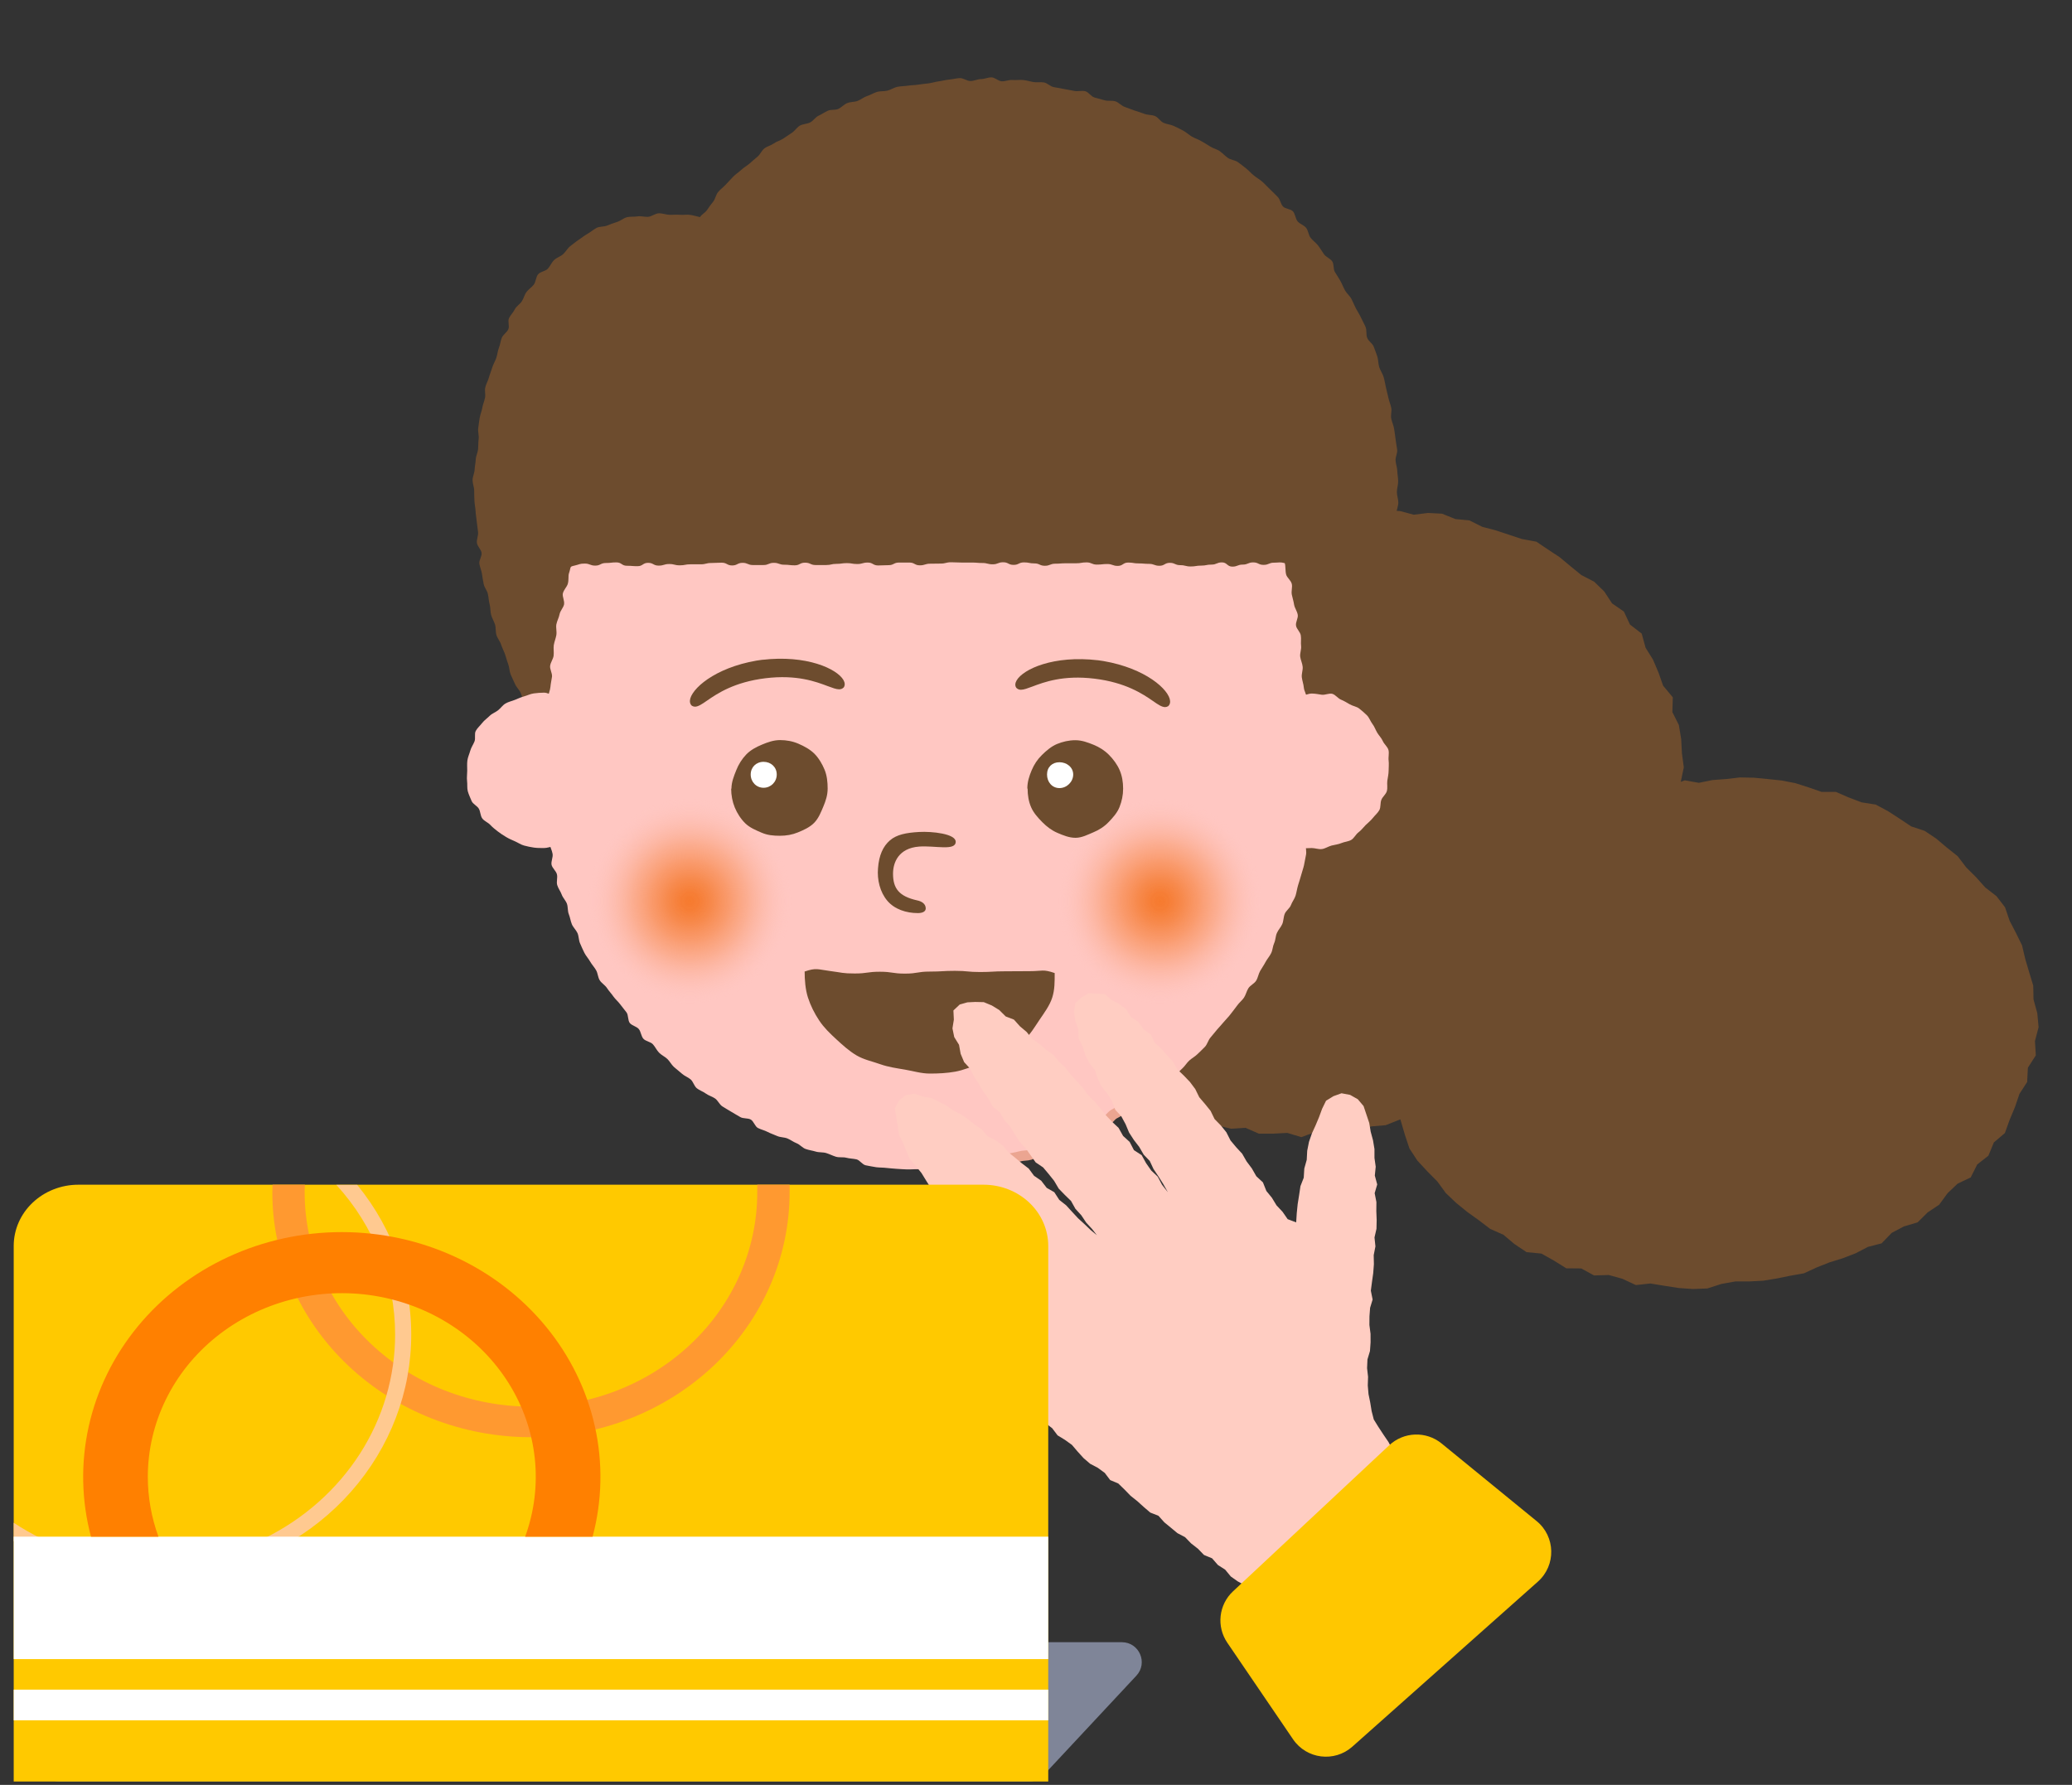
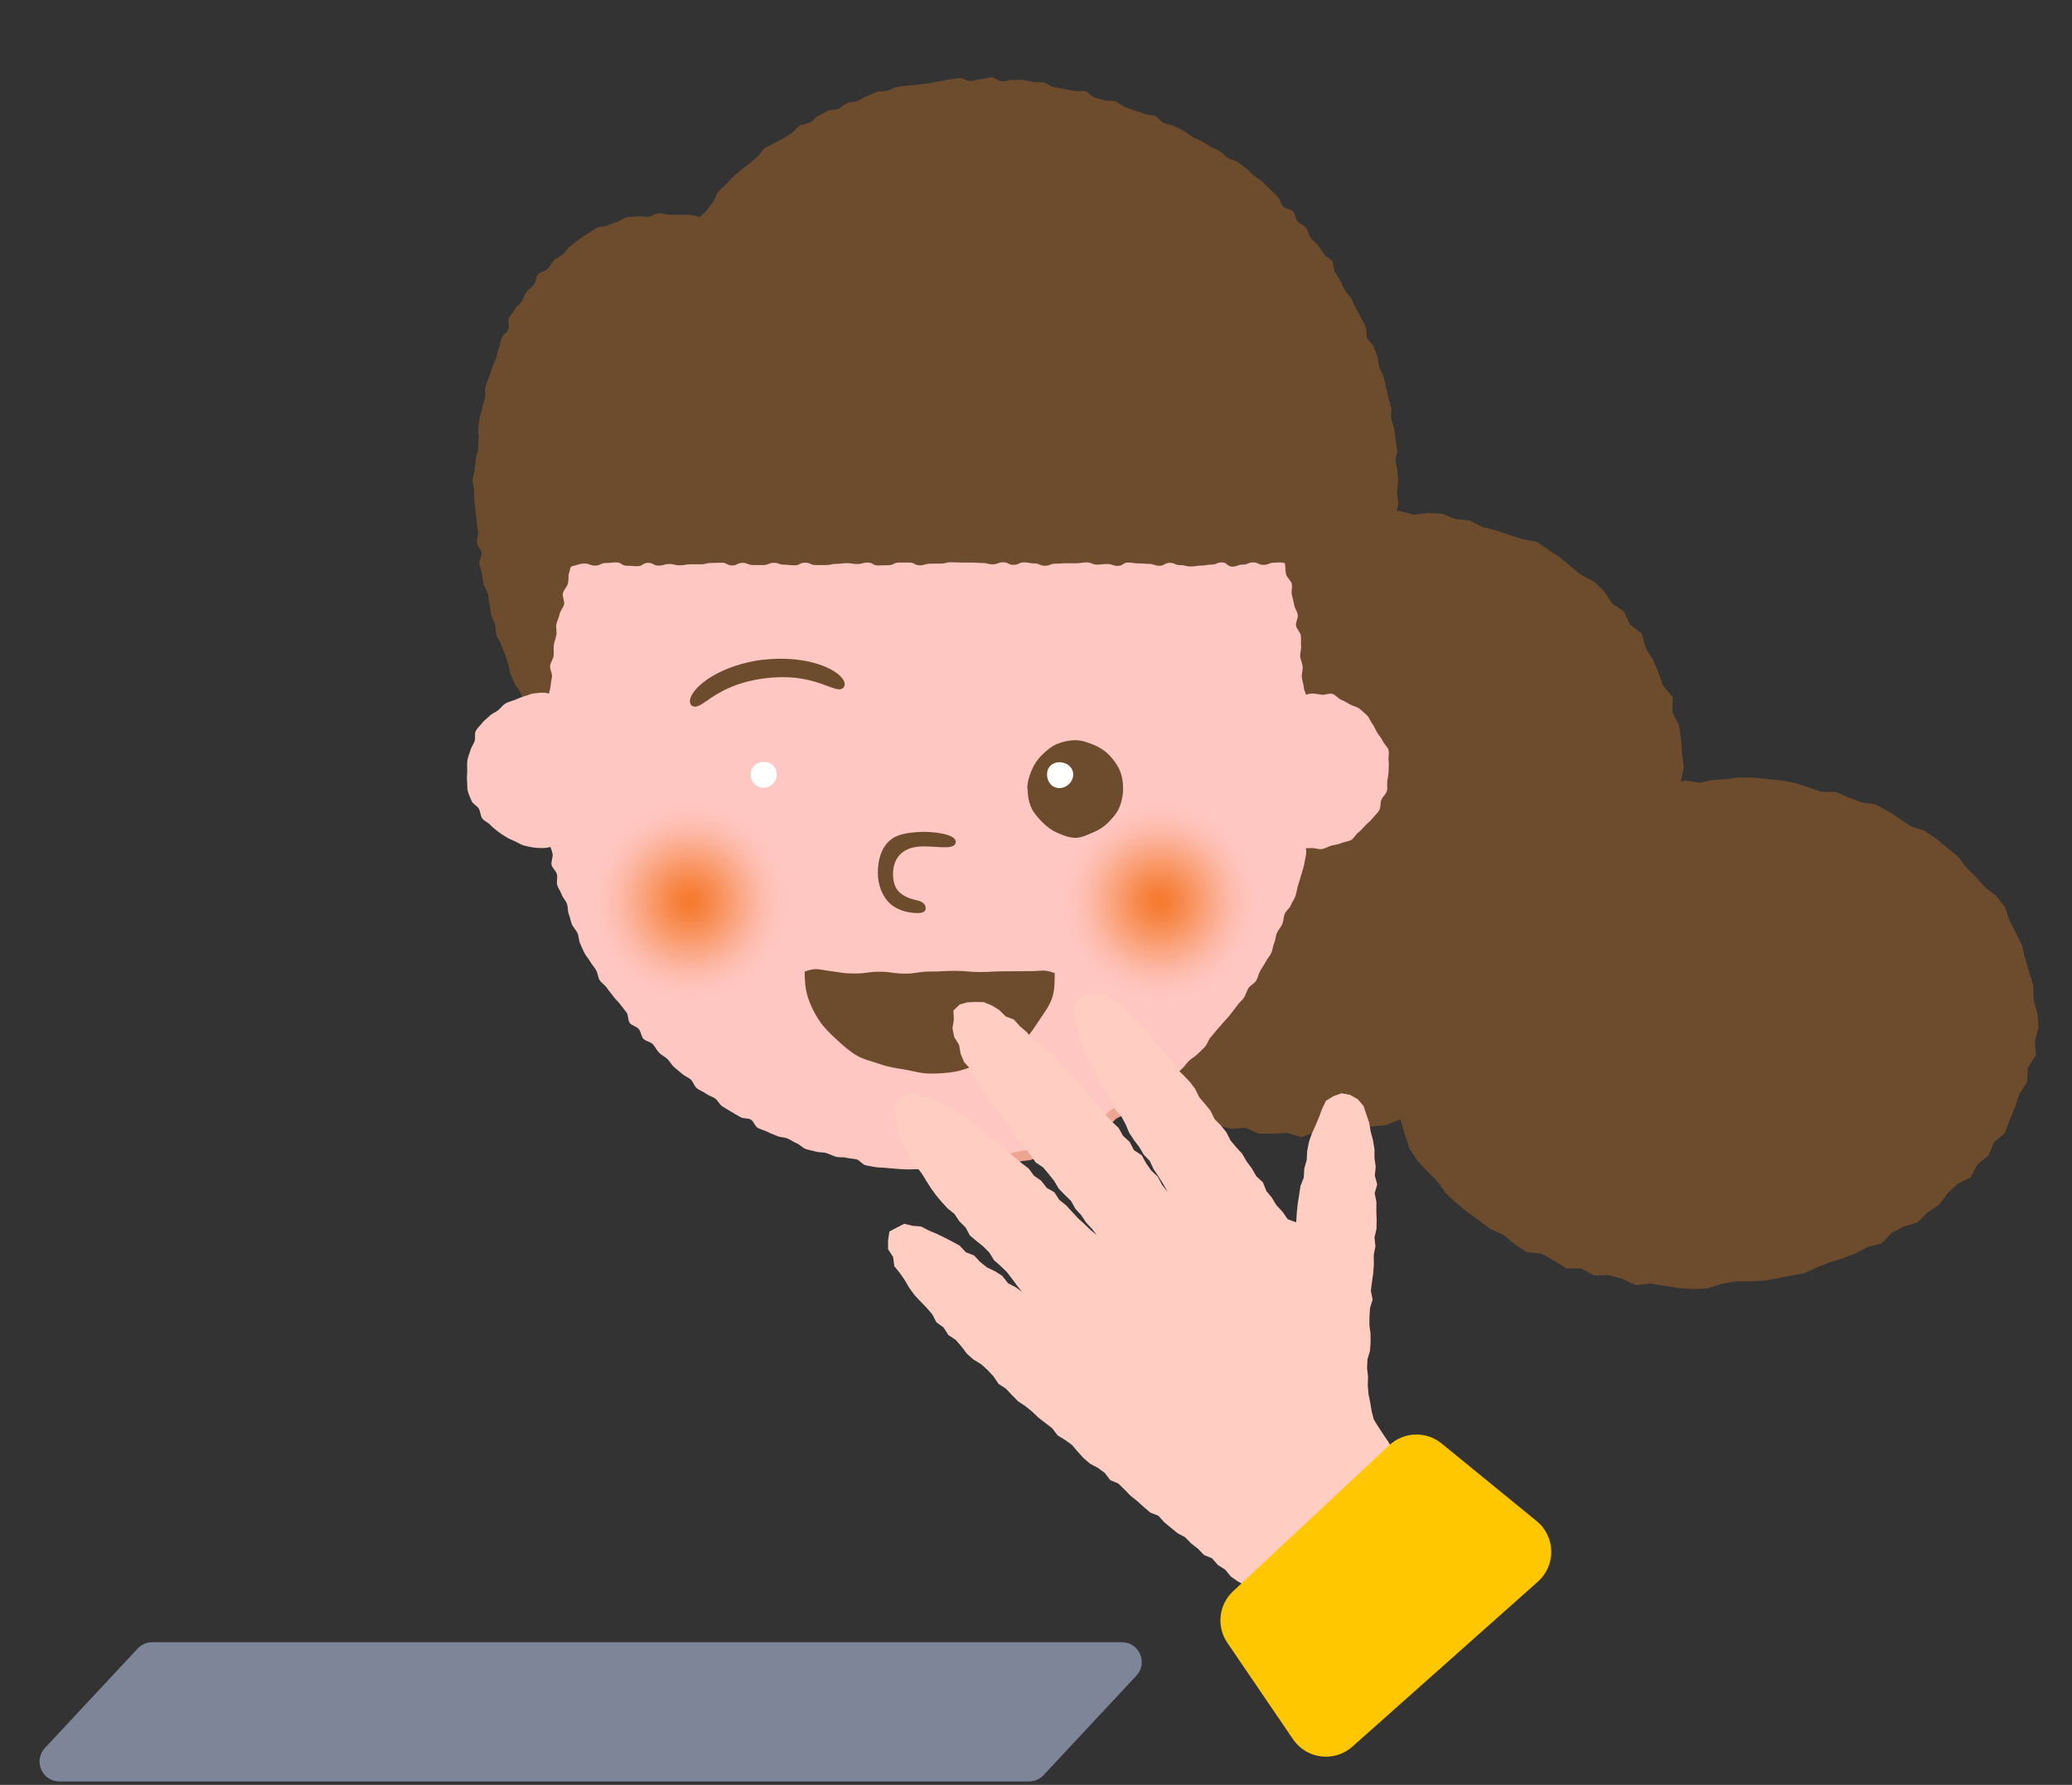
<svg xmlns="http://www.w3.org/2000/svg" width="65" height="56" viewBox="0 0 65 56" fill="none">
  <rect x="0" y="0" width="65" height="56" fill="#333333" stroke="none" />
  <path d="M37.634 17.805L38.011 17.577L38.379 17.325L38.828 17.242L39.232 17.078L39.599 16.803L40.058 16.785L40.444 16.561L40.898 16.547L41.32 16.432L41.733 16.268L42.178 16.291L42.604 16.194L43.04 16.117L43.476 16.007L43.916 16.034L44.352 16.149L44.797 16.094L45.237 16.117L45.659 16.286L46.095 16.327L46.499 16.529L46.916 16.638L47.334 16.776L47.747 16.913L48.197 16.995L48.564 17.242L48.932 17.485L49.272 17.769L49.608 18.043L50.008 18.249L50.325 18.556L50.571 18.931L50.943 19.188L51.133 19.595L51.501 19.879L51.623 20.323L51.855 20.694L52.028 21.101L52.173 21.513L52.477 21.879L52.463 22.341L52.667 22.748L52.74 23.188L52.763 23.632L52.822 24.076L52.727 24.529L52.854 24.483L53.294 24.561L53.721 24.474L54.152 24.442L54.588 24.392L55.023 24.401L55.455 24.442L55.89 24.488L56.317 24.57L56.734 24.703L57.143 24.845H57.592L57.992 25.019L58.4 25.174L58.841 25.243L59.227 25.449L59.594 25.687L59.957 25.929L60.375 26.067L60.738 26.309L61.074 26.593L61.414 26.863L61.682 27.215L61.991 27.522L62.277 27.843L62.631 28.117L62.899 28.465L63.044 28.891L63.244 29.275L63.434 29.664L63.534 30.09L63.657 30.506L63.784 30.923L63.793 31.358L63.911 31.788L63.952 32.227L63.838 32.662L63.865 33.111L63.616 33.5L63.593 33.948L63.352 34.319L63.212 34.731L63.044 35.134L62.894 35.55L62.549 35.843L62.377 36.26L62.027 36.534L61.823 36.941L61.41 37.138L61.097 37.436L60.833 37.797L60.47 38.04L60.157 38.351L59.726 38.479L59.344 38.681L59.027 39.01L58.6 39.12L58.214 39.321L57.81 39.477L57.397 39.605L56.993 39.765L56.594 39.949L56.163 40.026L55.736 40.113L55.309 40.182L54.873 40.205H54.438L54.002 40.283L53.562 40.425L53.112 40.443L52.663 40.411L52.218 40.342L51.773 40.269L51.319 40.319L50.897 40.122L50.466 40.003L50.008 40.017L49.604 39.797L49.136 39.793L48.746 39.55L48.355 39.331L47.888 39.285L47.511 39.033L47.162 38.74L46.749 38.557L46.395 38.287L46.031 38.026L45.682 37.742L45.355 37.431L45.092 37.07L44.774 36.749L44.465 36.415L44.216 36.035L44.071 35.6L43.93 35.12L43.467 35.303L43.022 35.34L42.6 35.495L42.16 35.55L41.706 35.486L41.265 35.514L40.825 35.678L40.385 35.545L39.94 35.568H39.491L39.073 35.385L38.615 35.413L38.179 35.307L37.748 35.207L37.344 35.005L36.967 34.754L36.536 34.635L36.154 34.41L35.723 34.269L35.36 34.008L34.97 33.783L34.643 33.477L34.402 33.078L34.039 32.818L33.685 32.534L33.485 32.122L33.19 31.783L33.032 31.358L32.705 31.037L32.564 30.612L32.346 30.223L32.178 29.806L32.16 29.353L31.974 28.941L32.033 28.479L31.91 28.053L31.915 27.609L31.842 27.17L31.938 26.73L31.833 26.277L31.988 25.852L32.033 25.408L32.169 24.987L32.328 24.575L32.31 24.103L32.614 23.746L32.745 23.325L32.945 22.932L33.14 22.538L33.299 22.122L33.567 21.769L33.762 21.366L34.057 21.037L34.339 20.698L34.561 20.304L34.852 19.97L35.174 19.668L35.528 19.398L35.823 19.064L36.231 18.867L36.586 18.616L36.849 18.222L37.239 18.011L37.634 17.805Z" fill="#6D4C2E" />
  <path d="M16.999 24.524C16.999 24.634 17.013 24.744 17.017 24.854C17.022 24.964 17.126 25.069 17.131 25.174C17.135 25.28 17.04 25.399 17.049 25.508C17.058 25.618 17.09 25.724 17.104 25.833C17.117 25.943 17.217 26.039 17.231 26.145C17.244 26.25 17.222 26.369 17.24 26.474C17.258 26.579 17.317 26.68 17.335 26.79C17.353 26.9 17.281 27.028 17.303 27.133C17.326 27.238 17.444 27.325 17.471 27.431C17.498 27.536 17.449 27.664 17.48 27.769C17.512 27.875 17.585 27.966 17.621 28.067C17.657 28.168 17.748 28.255 17.785 28.355C17.821 28.456 17.803 28.579 17.843 28.68C17.884 28.781 17.898 28.895 17.939 28.996C17.98 29.097 18.07 29.174 18.116 29.275C18.161 29.376 18.152 29.5 18.198 29.6C18.243 29.701 18.284 29.802 18.334 29.898C18.384 29.994 18.461 30.076 18.515 30.172C18.57 30.268 18.647 30.346 18.701 30.442C18.756 30.538 18.756 30.667 18.815 30.758C18.874 30.85 18.983 30.909 19.042 31.001C19.101 31.092 19.178 31.17 19.241 31.262C19.305 31.353 19.391 31.422 19.455 31.509C19.518 31.596 19.591 31.678 19.655 31.765C19.718 31.852 19.691 32.017 19.759 32.099C19.827 32.181 19.972 32.204 20.04 32.287C20.108 32.369 20.113 32.516 20.186 32.593C20.258 32.671 20.408 32.685 20.481 32.763C20.553 32.841 20.599 32.95 20.676 33.028C20.753 33.106 20.858 33.152 20.935 33.225C21.012 33.298 21.062 33.404 21.143 33.477C21.225 33.55 21.311 33.614 21.393 33.687C21.475 33.761 21.584 33.797 21.665 33.866C21.747 33.934 21.774 34.076 21.861 34.145C21.947 34.214 22.056 34.246 22.142 34.31C22.228 34.374 22.342 34.401 22.433 34.465C22.523 34.529 22.569 34.653 22.66 34.712C22.75 34.772 22.846 34.822 22.941 34.882C23.036 34.941 23.131 34.992 23.222 35.047C23.313 35.102 23.454 35.074 23.549 35.124C23.644 35.175 23.681 35.34 23.776 35.39C23.871 35.44 23.985 35.463 24.08 35.514C24.175 35.564 24.28 35.596 24.38 35.642C24.48 35.687 24.602 35.678 24.702 35.719C24.802 35.761 24.888 35.829 24.992 35.87C25.097 35.912 25.17 36.012 25.274 36.049C25.378 36.086 25.487 36.099 25.592 36.131C25.696 36.163 25.814 36.145 25.919 36.177C26.023 36.209 26.118 36.26 26.223 36.292C26.327 36.324 26.445 36.296 26.549 36.324C26.654 36.351 26.763 36.351 26.867 36.374C26.972 36.397 27.053 36.543 27.162 36.562C27.271 36.58 27.376 36.607 27.485 36.621C27.593 36.635 27.702 36.63 27.811 36.644C27.92 36.658 28.029 36.662 28.134 36.672C28.238 36.681 28.352 36.685 28.456 36.69C28.56 36.694 28.674 36.681 28.783 36.685C28.892 36.69 29.001 36.658 29.105 36.658C29.209 36.658 29.318 36.617 29.427 36.617C29.536 36.617 29.65 36.703 29.754 36.699C29.858 36.694 29.967 36.639 30.076 36.63C30.185 36.621 30.29 36.598 30.399 36.584C30.508 36.571 30.616 36.584 30.721 36.566C30.825 36.548 30.93 36.493 31.034 36.475C31.139 36.456 31.266 36.52 31.37 36.498C31.474 36.475 31.561 36.351 31.665 36.328C31.769 36.305 31.878 36.296 31.983 36.264C32.087 36.232 32.191 36.209 32.296 36.177C32.4 36.145 32.5 36.108 32.605 36.072C32.709 36.035 32.8 35.985 32.904 35.948C33.009 35.912 33.136 35.948 33.236 35.907C33.335 35.866 33.449 35.852 33.549 35.811C33.649 35.77 33.748 35.719 33.844 35.674C33.939 35.628 34.03 35.564 34.13 35.514C34.23 35.463 34.329 35.431 34.429 35.381C34.529 35.33 34.62 35.271 34.711 35.221C34.801 35.17 34.919 35.143 35.01 35.088C35.101 35.033 35.128 34.864 35.219 34.809C35.31 34.754 35.423 34.731 35.514 34.671C35.605 34.612 35.732 34.607 35.818 34.543C35.904 34.479 35.973 34.383 36.059 34.319C36.145 34.255 36.227 34.182 36.313 34.113C36.399 34.044 36.476 33.967 36.558 33.898C36.64 33.829 36.781 33.825 36.862 33.751C36.944 33.678 37.012 33.591 37.094 33.518C37.175 33.445 37.23 33.344 37.312 33.271C37.393 33.198 37.493 33.147 37.57 33.069C37.648 32.992 37.729 32.918 37.802 32.841C37.874 32.763 37.902 32.635 37.974 32.552C38.047 32.47 38.111 32.383 38.183 32.3C38.256 32.218 38.328 32.14 38.396 32.058C38.465 31.976 38.546 31.898 38.61 31.811C38.673 31.724 38.746 31.641 38.809 31.55C38.873 31.458 38.964 31.39 39.023 31.303C39.082 31.216 39.105 31.097 39.163 31.005C39.222 30.914 39.345 30.863 39.404 30.772C39.463 30.68 39.477 30.561 39.531 30.465C39.586 30.369 39.649 30.282 39.699 30.186C39.749 30.09 39.826 30.008 39.876 29.907C39.926 29.806 39.926 29.687 39.971 29.591C40.017 29.495 40.012 29.371 40.058 29.271C40.103 29.17 40.185 29.087 40.226 28.991C40.267 28.895 40.262 28.772 40.303 28.671C40.344 28.57 40.462 28.497 40.498 28.396C40.534 28.296 40.611 28.204 40.643 28.099C40.675 27.994 40.689 27.884 40.72 27.779C40.752 27.673 40.788 27.568 40.816 27.463C40.843 27.358 40.884 27.252 40.907 27.147C40.929 27.042 40.947 26.932 40.97 26.822C40.993 26.712 40.952 26.598 40.97 26.488C40.988 26.378 41.052 26.282 41.065 26.172C41.079 26.062 41.029 25.948 41.043 25.838C41.056 25.728 41.106 25.627 41.115 25.518C41.124 25.408 41.097 25.298 41.106 25.188C41.115 25.078 41.161 24.973 41.165 24.863C41.17 24.753 41.129 24.643 41.129 24.534C41.129 24.369 41.084 24.369 41.084 24.209C41.084 24.048 41.193 24.044 41.193 23.884C41.193 23.723 41.193 23.719 41.193 23.559C41.193 23.398 41.174 23.394 41.174 23.234C41.174 23.073 41.088 23.069 41.088 22.904C41.088 22.739 41.193 22.739 41.193 22.575C41.193 22.41 41.147 22.41 41.147 22.245C41.147 22.08 41.193 22.08 41.193 21.92C41.193 21.76 41.124 21.755 41.124 21.595C41.124 21.435 41.165 21.43 41.165 21.27C41.165 21.11 41.179 21.105 41.179 20.941C41.179 20.776 41.093 20.776 41.093 20.611C41.093 20.446 41.111 20.446 41.111 20.282C41.111 20.117 41.129 20.117 41.129 19.952C41.129 19.787 41.188 19.787 41.188 19.622C41.188 19.458 41.183 19.458 41.183 19.293C41.183 19.128 41.165 19.128 41.165 18.968C41.165 18.808 41.088 18.803 41.088 18.643C41.088 18.483 41.183 18.478 41.183 18.318C41.183 18.158 41.143 18.153 41.143 17.989C41.143 17.824 41.17 17.824 41.17 17.659C41.17 17.494 41.138 17.494 41.138 17.329C41.138 17.165 41.124 17.165 41.124 17C41.124 16.835 41.17 16.835 41.17 16.67C41.17 16.506 41.174 16.506 41.174 16.341C41.174 16.176 41.115 16.176 41.115 16.011C41.115 15.847 41.174 15.847 41.174 15.682C41.174 15.517 41.174 15.517 41.174 15.352C41.174 15.188 41.183 15.188 41.183 15.023C41.183 14.858 41.183 14.858 41.183 14.693C41.183 14.528 41.161 14.528 41.161 14.364C41.161 14.199 41.188 14.199 41.188 14.034C41.188 13.869 41.133 13.869 41.133 13.705C41.133 13.54 41.133 13.54 41.133 13.375C41.133 13.21 41.238 13.197 41.12 13.082C41.002 12.968 40.993 12.977 40.834 12.977C40.675 12.977 40.67 13.059 40.507 13.059C40.344 13.059 40.344 13.032 40.18 13.032C40.017 13.032 40.017 13.055 39.853 13.055C39.69 13.055 39.69 13.041 39.527 13.041C39.363 13.041 39.363 13.11 39.2 13.11C39.036 13.11 39.036 13.018 38.873 13.018C38.71 13.018 38.71 12.981 38.546 12.981C38.383 12.981 38.383 13.009 38.224 13.009C38.065 13.009 38.06 13.036 37.902 13.036C37.743 13.036 37.738 12.991 37.579 12.991C37.42 12.991 37.416 13.027 37.257 13.027C37.098 13.027 37.094 13.087 36.935 13.087C36.776 13.087 36.771 13.009 36.613 13.009C36.454 13.009 36.449 12.986 36.286 12.986C36.122 12.986 36.122 13.05 35.959 13.05C35.795 13.05 35.795 13.014 35.632 13.014C35.469 13.014 35.469 12.991 35.305 12.991C35.142 12.991 35.142 13.068 34.978 13.068C34.815 13.068 34.815 13.055 34.652 13.055C34.488 13.055 34.488 13.087 34.329 13.087C34.171 13.087 34.166 12.995 34.007 12.995C33.848 12.995 33.844 13.055 33.685 13.055C33.526 13.055 33.522 12.991 33.363 12.991C33.204 12.991 33.199 12.981 33.04 12.981C32.882 12.981 32.877 13.064 32.718 13.064C32.559 13.064 32.555 12.991 32.396 12.991C32.237 12.991 32.232 13.05 32.074 13.05C31.915 13.05 31.91 13.05 31.751 13.05C31.592 13.05 31.588 13.032 31.429 13.032C31.27 13.032 31.265 13.004 31.102 13.004C30.939 13.004 30.939 13.046 30.775 13.046C30.612 13.046 30.612 12.981 30.448 12.981C30.285 12.981 30.285 13.009 30.122 13.009C29.958 13.009 29.958 13.009 29.795 13.009C29.631 13.009 29.631 12.968 29.468 12.968C29.305 12.968 29.305 13.1 29.141 13.1C28.978 13.1 28.978 12.986 28.814 12.986C28.651 12.986 28.651 13.036 28.488 13.036C28.324 13.036 28.324 12.995 28.161 12.995C27.997 12.995 27.997 13.064 27.834 13.064C27.671 13.064 27.671 13.096 27.507 13.096C27.344 13.096 27.344 13.046 27.18 13.046C27.017 13.046 27.017 12.981 26.854 12.981C26.69 12.981 26.69 13.018 26.527 13.018C26.363 13.018 26.363 13.036 26.2 13.036C26.037 13.036 26.037 12.986 25.873 12.986C25.71 12.986 25.71 13.078 25.546 13.078C25.383 13.078 25.383 13.055 25.22 13.055C25.056 13.055 25.056 13.032 24.893 13.032C24.729 13.032 24.729 13.096 24.566 13.096C24.402 13.096 24.402 13.018 24.239 13.018C24.076 13.018 24.076 13.082 23.912 13.082C23.749 13.082 23.749 13.041 23.585 13.041C23.422 13.041 23.422 13.059 23.259 13.059C23.095 13.059 23.095 13.082 22.936 13.082C22.777 13.082 22.773 12.977 22.614 12.977C22.455 12.977 22.451 13.096 22.287 13.096C22.124 13.096 22.124 13.096 21.96 13.096C21.797 13.096 21.797 12.968 21.634 12.968C21.47 12.968 21.47 12.991 21.307 12.991C21.143 12.991 21.143 12.981 20.98 12.981C20.817 12.981 20.817 13.078 20.653 13.078C20.49 13.078 20.49 13.064 20.326 13.064C20.163 13.064 20.163 13.082 20 13.082C19.836 13.082 19.836 13.046 19.673 13.046C19.509 13.046 19.509 13.064 19.346 13.064C19.183 13.064 19.183 13.05 19.019 13.05C18.856 13.05 18.856 12.968 18.692 12.968C18.529 12.968 18.529 13 18.366 13C18.202 13 18.202 13.064 18.039 13.064C17.875 13.064 17.875 12.972 17.712 12.972C17.549 12.972 17.549 12.981 17.381 12.981C17.213 12.981 17.185 12.922 17.067 13.041C16.949 13.16 17.095 13.187 17.095 13.352C17.095 13.517 17.063 13.517 17.063 13.682C17.063 13.847 17.108 13.847 17.108 14.011C17.108 14.176 17.072 14.176 17.072 14.341C17.072 14.505 17.108 14.505 17.108 14.67C17.108 14.835 17.004 14.835 17.004 15C17.004 15.165 16.986 15.165 16.986 15.329C16.986 15.494 17.045 15.494 17.045 15.659C17.045 15.824 17.085 15.824 17.085 15.988C17.085 16.153 17.008 16.153 17.008 16.318C17.008 16.483 17.076 16.483 17.076 16.648C17.076 16.812 17.095 16.812 17.095 16.977C17.095 17.142 17.008 17.142 17.008 17.307C17.008 17.471 17.122 17.471 17.122 17.636C17.122 17.801 17.122 17.801 17.122 17.966C17.122 18.13 17.067 18.13 17.067 18.295C17.067 18.46 17.076 18.46 17.076 18.62C17.076 18.78 17.095 18.785 17.095 18.945C17.095 19.105 17.04 19.11 17.04 19.275C17.04 19.439 17.085 19.439 17.085 19.604C17.085 19.769 17.099 19.769 17.099 19.934C17.099 20.099 16.995 20.099 16.995 20.263C16.995 20.428 17.099 20.428 17.099 20.593C17.099 20.758 16.995 20.758 16.995 20.922C16.995 21.087 17.099 21.087 17.099 21.252C17.099 21.417 17.004 21.417 17.004 21.581C17.004 21.746 17.117 21.746 17.117 21.911C17.117 22.076 17.013 22.076 17.013 22.241C17.013 22.405 17.09 22.405 17.09 22.57C17.09 22.735 17.058 22.735 17.058 22.9C17.058 23.064 17.004 23.064 17.004 23.229C17.004 23.394 17.008 23.394 17.008 23.559C17.008 23.723 17.099 23.723 17.099 23.888C17.099 24.053 17.085 24.053 17.085 24.222C17.085 24.392 17.022 24.387 17.022 24.556" fill="#FFC7C2" />
  <path d="M17.054 23.17C16.999 23.073 17.004 22.987 16.949 22.89C16.895 22.794 16.813 22.716 16.763 22.62C16.713 22.524 16.609 22.451 16.564 22.355C16.518 22.259 16.491 22.144 16.445 22.048C16.4 21.952 16.377 21.838 16.332 21.737C16.287 21.636 16.196 21.559 16.155 21.458C16.114 21.357 16.06 21.261 16.019 21.16C15.978 21.06 15.982 20.941 15.942 20.835C15.901 20.73 15.878 20.625 15.842 20.524C15.806 20.424 15.751 20.323 15.719 20.222C15.688 20.121 15.606 20.03 15.574 19.925C15.542 19.819 15.56 19.7 15.529 19.595C15.497 19.49 15.433 19.394 15.406 19.288C15.379 19.183 15.388 19.069 15.361 18.963C15.333 18.858 15.329 18.748 15.306 18.639C15.284 18.529 15.197 18.437 15.175 18.332C15.152 18.227 15.138 18.117 15.12 18.007C15.102 17.897 15.056 17.796 15.038 17.686C15.02 17.577 15.125 17.453 15.107 17.343C15.088 17.233 14.975 17.142 14.961 17.032C14.948 16.922 15.007 16.808 14.998 16.698C14.988 16.588 14.966 16.483 14.957 16.373C14.948 16.263 14.925 16.153 14.92 16.048C14.916 15.943 14.889 15.828 14.884 15.723C14.88 15.618 14.875 15.503 14.875 15.393C14.875 15.284 14.825 15.174 14.825 15.064C14.825 14.954 14.884 14.844 14.889 14.739C14.893 14.634 14.92 14.519 14.925 14.414C14.929 14.309 14.988 14.199 14.998 14.094C15.007 13.988 15.002 13.874 15.016 13.769C15.029 13.663 14.988 13.544 15.002 13.439C15.016 13.334 15.029 13.224 15.047 13.114C15.066 13.004 15.111 12.904 15.129 12.798C15.147 12.693 15.193 12.588 15.215 12.483C15.238 12.377 15.197 12.254 15.225 12.149C15.252 12.043 15.311 11.943 15.338 11.842C15.365 11.741 15.411 11.636 15.442 11.531C15.474 11.425 15.533 11.334 15.569 11.229C15.606 11.123 15.61 11.013 15.651 10.913C15.692 10.812 15.701 10.698 15.742 10.597C15.783 10.496 15.901 10.432 15.946 10.331C15.992 10.231 15.919 10.075 15.969 9.979C16.019 9.883 16.101 9.801 16.15 9.704C16.2 9.608 16.309 9.544 16.368 9.457C16.427 9.37 16.45 9.251 16.514 9.164C16.577 9.077 16.677 9.018 16.745 8.931C16.813 8.839 16.809 8.693 16.881 8.606C16.954 8.519 17.113 8.51 17.185 8.432C17.258 8.354 17.303 8.235 17.385 8.157C17.467 8.08 17.585 8.048 17.666 7.974C17.748 7.901 17.803 7.787 17.889 7.723C17.975 7.659 18.066 7.581 18.157 7.521C18.247 7.462 18.338 7.388 18.434 7.334C18.529 7.279 18.62 7.201 18.715 7.15C18.81 7.1 18.947 7.118 19.046 7.077C19.146 7.036 19.255 6.995 19.36 6.963C19.464 6.931 19.559 6.844 19.664 6.816C19.768 6.789 19.891 6.807 20 6.789C20.108 6.771 20.227 6.812 20.335 6.803C20.444 6.793 20.553 6.697 20.662 6.693C20.771 6.688 20.885 6.734 20.994 6.739C21.103 6.743 21.216 6.729 21.325 6.739C21.434 6.748 21.552 6.725 21.661 6.743C21.77 6.761 21.856 6.789 21.96 6.812C22.015 6.72 22.115 6.684 22.178 6.592C22.237 6.505 22.301 6.414 22.373 6.327C22.442 6.24 22.455 6.112 22.528 6.025C22.601 5.938 22.691 5.874 22.768 5.791C22.846 5.709 22.918 5.631 22.995 5.549C23.073 5.466 23.168 5.411 23.25 5.333C23.331 5.256 23.427 5.205 23.513 5.132C23.599 5.059 23.676 4.986 23.762 4.917C23.849 4.848 23.89 4.725 23.98 4.656C24.071 4.587 24.185 4.565 24.275 4.5C24.366 4.436 24.48 4.409 24.57 4.349C24.661 4.29 24.752 4.226 24.843 4.166C24.934 4.107 24.997 3.997 25.092 3.942C25.188 3.887 25.315 3.892 25.415 3.841C25.515 3.791 25.578 3.677 25.678 3.631C25.778 3.585 25.869 3.521 25.968 3.475C26.068 3.429 26.2 3.462 26.3 3.416C26.4 3.37 26.477 3.274 26.581 3.233C26.686 3.191 26.804 3.205 26.908 3.164C27.012 3.123 27.099 3.045 27.203 3.013C27.308 2.981 27.403 2.917 27.507 2.885C27.612 2.853 27.73 2.871 27.839 2.844C27.948 2.816 28.043 2.748 28.147 2.725C28.252 2.702 28.37 2.706 28.479 2.688C28.587 2.67 28.696 2.674 28.805 2.656C28.914 2.638 29.023 2.629 29.132 2.615C29.241 2.601 29.346 2.564 29.454 2.551C29.563 2.537 29.672 2.505 29.781 2.496C29.89 2.487 29.999 2.455 30.108 2.45C30.217 2.445 30.331 2.542 30.444 2.542C30.558 2.542 30.662 2.482 30.771 2.482C30.88 2.482 30.993 2.427 31.102 2.427C31.211 2.427 31.316 2.546 31.429 2.551C31.542 2.555 31.651 2.5 31.76 2.51C31.869 2.519 31.983 2.5 32.092 2.51C32.201 2.519 32.305 2.555 32.419 2.574C32.532 2.592 32.641 2.569 32.75 2.587C32.859 2.606 32.95 2.715 33.059 2.734C33.167 2.752 33.272 2.77 33.381 2.793C33.49 2.816 33.599 2.83 33.703 2.853C33.807 2.876 33.934 2.834 34.044 2.862C34.152 2.889 34.225 3.027 34.334 3.059C34.443 3.091 34.543 3.114 34.652 3.146C34.761 3.178 34.883 3.146 34.988 3.178C35.092 3.21 35.174 3.315 35.278 3.352C35.383 3.388 35.482 3.429 35.587 3.466C35.691 3.503 35.796 3.53 35.9 3.571C36.004 3.613 36.127 3.599 36.231 3.64C36.336 3.681 36.399 3.809 36.504 3.855C36.608 3.901 36.721 3.905 36.821 3.951C36.921 3.997 37.021 4.047 37.116 4.098C37.212 4.148 37.294 4.23 37.389 4.285C37.484 4.34 37.589 4.372 37.684 4.427C37.779 4.482 37.874 4.537 37.965 4.597C38.056 4.656 38.174 4.679 38.265 4.743C38.356 4.807 38.428 4.889 38.519 4.954C38.61 5.018 38.741 5.022 38.832 5.086C38.923 5.15 39.009 5.219 39.096 5.288C39.182 5.356 39.254 5.443 39.341 5.512C39.427 5.581 39.527 5.636 39.608 5.709C39.69 5.782 39.763 5.869 39.844 5.942C39.926 6.015 39.999 6.098 40.08 6.176C40.162 6.253 40.171 6.395 40.248 6.478C40.326 6.56 40.489 6.551 40.562 6.633C40.634 6.716 40.639 6.862 40.707 6.945C40.775 7.027 40.907 7.064 40.975 7.15C41.043 7.237 41.047 7.375 41.115 7.462C41.183 7.549 41.279 7.613 41.347 7.7C41.415 7.787 41.469 7.883 41.533 7.974C41.596 8.066 41.728 8.107 41.792 8.199C41.855 8.29 41.819 8.441 41.878 8.537C41.937 8.633 41.996 8.72 42.05 8.816C42.105 8.913 42.141 9.018 42.196 9.114C42.25 9.21 42.345 9.283 42.395 9.379C42.445 9.476 42.486 9.581 42.536 9.677C42.586 9.773 42.65 9.865 42.695 9.965C42.74 10.066 42.799 10.162 42.84 10.263C42.881 10.364 42.849 10.496 42.89 10.601C42.931 10.707 43.058 10.775 43.094 10.876C43.131 10.977 43.176 11.082 43.208 11.187C43.24 11.293 43.235 11.412 43.267 11.517C43.299 11.622 43.371 11.718 43.403 11.823C43.435 11.929 43.453 12.039 43.476 12.149C43.498 12.258 43.53 12.364 43.553 12.473C43.575 12.583 43.621 12.684 43.644 12.794C43.666 12.904 43.621 13.023 43.644 13.133C43.666 13.242 43.716 13.343 43.734 13.453C43.753 13.563 43.766 13.673 43.78 13.782C43.793 13.892 43.816 14.002 43.83 14.112C43.843 14.222 43.771 14.336 43.78 14.451C43.789 14.565 43.83 14.666 43.834 14.78C43.839 14.895 43.861 15 43.861 15.11C43.861 15.22 43.821 15.329 43.821 15.439C43.821 15.549 43.866 15.659 43.866 15.769C43.866 15.879 43.812 15.989 43.807 16.098C43.803 16.208 43.861 16.323 43.857 16.432C43.852 16.542 43.88 16.657 43.871 16.767C43.861 16.876 43.739 16.977 43.73 17.087C43.721 17.197 43.698 17.302 43.684 17.412C43.671 17.522 43.689 17.636 43.675 17.746C43.662 17.856 43.698 17.975 43.675 18.08C43.653 18.185 43.616 18.295 43.594 18.401C43.571 18.506 43.521 18.611 43.498 18.721C43.476 18.831 43.48 18.941 43.453 19.05C43.426 19.16 43.408 19.265 43.38 19.375C43.353 19.485 43.271 19.572 43.24 19.682C43.208 19.792 43.253 19.916 43.221 20.021C43.19 20.126 43.117 20.218 43.085 20.323C43.053 20.428 43.058 20.547 43.022 20.648C42.985 20.748 42.917 20.845 42.877 20.95C42.836 21.055 42.863 21.179 42.822 21.284C42.781 21.389 42.659 21.458 42.618 21.559C42.577 21.659 42.536 21.76 42.491 21.865C42.445 21.971 42.436 22.08 42.391 22.181C42.345 22.282 42.286 22.373 42.241 22.474C42.196 22.575 42.218 22.707 42.173 22.808C42.128 22.909 42.046 22.991 41.996 23.087C41.946 23.183 41.901 23.289 41.851 23.385C41.801 23.481 41.665 23.531 41.61 23.632C41.556 23.733 41.515 23.829 41.46 23.925C41.406 24.021 41.361 24.122 41.301 24.218C41.242 24.314 41.233 24.437 41.174 24.529H41.143C41.133 24.415 41.12 24.309 41.115 24.199C41.111 24.09 41.165 23.975 41.156 23.865C41.147 23.756 41.111 23.646 41.106 23.536C41.102 23.426 41.065 23.316 41.061 23.211C41.056 23.106 41.047 22.991 41.038 22.881C41.029 22.771 41.052 22.657 41.038 22.552C41.025 22.447 41.02 22.332 41.011 22.222C41.002 22.112 41.002 22.003 40.993 21.893C40.984 21.783 40.911 21.678 40.902 21.572C40.893 21.467 40.852 21.357 40.839 21.252C40.825 21.147 40.875 21.028 40.866 20.922C40.857 20.817 40.802 20.707 40.788 20.602C40.775 20.497 40.829 20.373 40.816 20.268C40.802 20.163 40.825 20.044 40.807 19.938C40.793 19.828 40.67 19.732 40.657 19.627C40.639 19.517 40.73 19.394 40.711 19.288C40.693 19.179 40.616 19.078 40.598 18.977C40.58 18.863 40.548 18.762 40.525 18.657C40.503 18.542 40.548 18.423 40.525 18.323C40.498 18.208 40.376 18.126 40.348 18.03C40.316 17.915 40.335 17.76 40.303 17.668C40.144 17.627 40.13 17.654 39.967 17.654C39.804 17.654 39.804 17.723 39.64 17.723C39.477 17.723 39.477 17.645 39.313 17.645C39.15 17.645 39.15 17.714 38.986 17.714C38.823 17.714 38.823 17.778 38.66 17.778C38.496 17.778 38.496 17.645 38.333 17.645C38.169 17.645 38.169 17.714 38.006 17.714C37.843 17.714 37.843 17.746 37.679 17.746C37.516 17.746 37.516 17.773 37.352 17.773C37.189 17.773 37.189 17.732 37.026 17.732C36.862 17.732 36.862 17.659 36.699 17.659C36.535 17.659 36.535 17.751 36.372 17.751C36.209 17.751 36.209 17.691 36.045 17.691C35.882 17.691 35.882 17.677 35.718 17.677C35.555 17.677 35.555 17.65 35.392 17.65C35.228 17.65 35.228 17.755 35.065 17.755C34.901 17.755 34.901 17.696 34.738 17.696C34.575 17.696 34.575 17.714 34.411 17.714C34.248 17.714 34.248 17.645 34.084 17.645C33.921 17.645 33.921 17.673 33.758 17.673C33.594 17.673 33.594 17.673 33.431 17.673C33.267 17.673 33.267 17.686 33.104 17.686C32.941 17.686 32.941 17.751 32.777 17.751C32.614 17.751 32.614 17.677 32.45 17.677C32.287 17.677 32.287 17.645 32.123 17.645C31.96 17.645 31.96 17.723 31.797 17.723C31.633 17.723 31.633 17.641 31.47 17.641C31.306 17.641 31.306 17.705 31.143 17.705C30.98 17.705 30.98 17.664 30.816 17.664C30.653 17.664 30.653 17.65 30.489 17.65C30.326 17.65 30.326 17.65 30.163 17.65C29.999 17.65 29.999 17.641 29.836 17.641C29.672 17.641 29.672 17.682 29.509 17.682C29.346 17.682 29.346 17.686 29.182 17.686C29.019 17.686 29.019 17.737 28.855 17.737C28.692 17.737 28.692 17.65 28.529 17.65C28.365 17.65 28.365 17.65 28.202 17.65C28.038 17.65 28.038 17.732 27.875 17.732C27.712 17.732 27.712 17.741 27.548 17.741C27.385 17.741 27.385 17.65 27.221 17.65C27.058 17.65 27.058 17.696 26.894 17.696C26.731 17.696 26.731 17.668 26.568 17.668C26.404 17.668 26.404 17.691 26.241 17.691C26.077 17.691 26.077 17.728 25.914 17.728C25.751 17.728 25.751 17.728 25.587 17.728C25.424 17.728 25.424 17.654 25.256 17.654C25.088 17.654 25.092 17.737 24.929 17.737C24.766 17.737 24.766 17.718 24.602 17.718C24.439 17.718 24.439 17.659 24.275 17.659C24.112 17.659 24.112 17.728 23.949 17.728C23.785 17.728 23.785 17.728 23.622 17.728C23.458 17.728 23.458 17.659 23.295 17.659C23.131 17.659 23.131 17.741 22.968 17.741C22.805 17.741 22.805 17.654 22.637 17.654C22.469 17.654 22.473 17.664 22.31 17.664C22.147 17.664 22.147 17.705 21.983 17.705C21.82 17.705 21.82 17.705 21.656 17.705C21.493 17.705 21.493 17.737 21.325 17.737C21.157 17.737 21.162 17.696 20.994 17.696C20.826 17.696 20.83 17.746 20.662 17.746C20.494 17.746 20.499 17.659 20.331 17.659C20.163 17.659 20.168 17.764 20 17.764C19.832 17.764 19.836 17.751 19.668 17.751C19.5 17.751 19.505 17.645 19.337 17.645C19.169 17.645 19.174 17.664 19.006 17.664C18.838 17.664 18.838 17.746 18.674 17.746C18.511 17.746 18.506 17.682 18.343 17.682C18.179 17.682 18.184 17.709 18.02 17.746C17.857 17.783 17.921 17.778 17.848 17.989C17.821 18.071 17.848 18.195 17.812 18.318C17.785 18.414 17.685 18.501 17.657 18.62C17.635 18.716 17.716 18.849 17.694 18.968C17.671 19.069 17.576 19.16 17.553 19.275C17.535 19.375 17.476 19.476 17.453 19.59C17.435 19.696 17.471 19.81 17.453 19.925C17.435 20.03 17.39 20.131 17.372 20.245C17.358 20.35 17.381 20.465 17.367 20.575C17.353 20.68 17.272 20.78 17.258 20.89C17.244 20.996 17.326 21.115 17.317 21.229C17.303 21.334 17.276 21.444 17.267 21.554C17.258 21.664 17.203 21.765 17.194 21.879C17.185 21.993 17.244 22.103 17.235 22.213C17.226 22.323 17.19 22.428 17.181 22.538C17.172 22.648 17.154 22.753 17.145 22.868C17.135 22.982 17.095 23.051 17.085 23.16L17.054 23.17Z" fill="#6D4C2E" />
  <path d="M38.714 24.181C38.714 24.291 38.76 24.392 38.773 24.497C38.787 24.602 38.791 24.707 38.819 24.813C38.846 24.918 38.887 25.014 38.927 25.11C38.968 25.206 38.955 25.334 39.009 25.426C39.064 25.517 39.2 25.554 39.263 25.637C39.327 25.719 39.354 25.838 39.427 25.916C39.499 25.994 39.595 26.048 39.676 26.113C39.758 26.177 39.835 26.254 39.931 26.305C40.026 26.355 40.139 26.355 40.235 26.396C40.33 26.438 40.416 26.502 40.521 26.529C40.625 26.556 40.72 26.593 40.829 26.607C40.938 26.621 41.038 26.607 41.147 26.607C41.256 26.607 41.365 26.653 41.469 26.639C41.574 26.625 41.669 26.556 41.773 26.529C41.878 26.502 41.987 26.492 42.082 26.451C42.177 26.41 42.3 26.405 42.391 26.351C42.481 26.296 42.531 26.177 42.618 26.113C42.704 26.048 42.767 25.962 42.84 25.888C42.913 25.815 42.999 25.751 43.067 25.664C43.135 25.577 43.221 25.508 43.271 25.417C43.321 25.325 43.294 25.193 43.335 25.092C43.376 24.991 43.48 24.922 43.507 24.817C43.535 24.712 43.507 24.602 43.521 24.497C43.535 24.392 43.562 24.291 43.562 24.181C43.562 24.071 43.575 23.966 43.562 23.861C43.548 23.755 43.584 23.632 43.557 23.531C43.53 23.43 43.421 23.348 43.38 23.252C43.339 23.156 43.258 23.078 43.203 22.986C43.149 22.895 43.117 22.794 43.053 22.712C42.99 22.63 42.954 22.515 42.881 22.442C42.808 22.369 42.722 22.295 42.64 22.231C42.559 22.167 42.441 22.154 42.345 22.099C42.25 22.044 42.168 21.993 42.069 21.952C41.969 21.911 41.896 21.797 41.796 21.769C41.696 21.742 41.574 21.81 41.465 21.797C41.356 21.783 41.261 21.76 41.152 21.76C41.043 21.76 40.947 21.815 40.843 21.828C40.739 21.842 40.616 21.774 40.516 21.801C40.416 21.828 40.334 21.925 40.239 21.966C40.144 22.007 40.017 21.989 39.922 22.044C39.826 22.099 39.767 22.199 39.685 22.263C39.604 22.327 39.486 22.36 39.409 22.433C39.331 22.506 39.236 22.575 39.172 22.657C39.109 22.739 39.104 22.872 39.054 22.968C39.005 23.064 39.014 23.179 38.973 23.279C38.932 23.38 38.805 23.444 38.778 23.549C38.75 23.655 38.773 23.765 38.76 23.874C38.746 23.984 38.723 24.085 38.723 24.195L38.714 24.181Z" fill="#FFC7C2" />
  <path d="M19.491 24.181C19.491 24.291 19.455 24.392 19.441 24.497C19.428 24.602 19.437 24.712 19.41 24.817C19.382 24.922 19.396 25.041 19.355 25.142C19.314 25.243 19.219 25.316 19.164 25.408C19.11 25.499 19.024 25.568 18.96 25.655C18.897 25.742 18.874 25.861 18.797 25.939C18.72 26.016 18.588 26.021 18.506 26.085C18.424 26.149 18.343 26.209 18.252 26.264C18.161 26.319 18.075 26.369 17.975 26.41C17.875 26.451 17.798 26.552 17.698 26.579C17.598 26.607 17.476 26.538 17.371 26.552C17.267 26.566 17.167 26.607 17.063 26.607C16.958 26.607 16.849 26.607 16.75 26.593C16.65 26.579 16.541 26.556 16.441 26.529C16.341 26.502 16.25 26.438 16.155 26.396C16.06 26.355 15.964 26.314 15.874 26.259C15.783 26.204 15.697 26.149 15.615 26.085C15.533 26.021 15.451 25.957 15.379 25.879C15.306 25.801 15.193 25.765 15.129 25.678C15.066 25.591 15.075 25.463 15.02 25.371C14.966 25.279 14.834 25.229 14.793 25.128C14.752 25.028 14.703 24.927 14.675 24.826C14.648 24.726 14.666 24.607 14.652 24.501C14.639 24.396 14.657 24.291 14.657 24.181C14.657 24.071 14.648 23.966 14.662 23.861C14.675 23.755 14.725 23.655 14.752 23.554C14.78 23.453 14.843 23.366 14.884 23.266C14.925 23.165 14.875 23.023 14.925 22.932C14.975 22.84 15.066 22.762 15.129 22.68C15.193 22.598 15.288 22.533 15.361 22.46C15.433 22.387 15.542 22.35 15.624 22.286C15.706 22.222 15.765 22.126 15.86 22.071C15.955 22.016 16.055 21.998 16.155 21.957C16.255 21.916 16.346 21.874 16.445 21.847C16.545 21.819 16.641 21.769 16.75 21.755C16.858 21.742 16.958 21.732 17.067 21.732C17.176 21.732 17.272 21.801 17.376 21.815C17.48 21.828 17.594 21.792 17.694 21.815C17.794 21.838 17.898 21.87 17.998 21.911C18.098 21.952 18.193 21.998 18.284 22.048C18.375 22.099 18.483 22.14 18.565 22.204C18.647 22.268 18.679 22.396 18.751 22.474C18.824 22.552 18.974 22.561 19.042 22.648C19.11 22.735 19.096 22.872 19.151 22.964C19.205 23.055 19.314 23.124 19.355 23.22C19.396 23.316 19.432 23.426 19.459 23.527C19.487 23.627 19.446 23.751 19.459 23.856C19.473 23.961 19.496 24.067 19.496 24.177L19.491 24.181Z" fill="#FFC7C2" />
  <path d="M29.096 36.612C29.205 36.612 29.314 36.626 29.418 36.621C29.523 36.617 29.641 36.713 29.75 36.708C29.858 36.703 29.963 36.644 30.072 36.635C30.181 36.626 30.285 36.575 30.39 36.566C30.494 36.557 30.612 36.58 30.716 36.566C30.821 36.552 30.925 36.488 31.03 36.47C31.134 36.452 31.247 36.452 31.352 36.429C31.456 36.406 31.561 36.379 31.67 36.351C31.779 36.324 31.883 36.314 31.987 36.282C32.092 36.25 32.21 36.264 32.314 36.232C32.419 36.2 32.487 36.063 32.591 36.026C32.695 35.989 32.8 35.971 32.9 35.934C33 35.898 33.127 35.925 33.227 35.884C33.326 35.843 33.395 35.724 33.494 35.678C33.594 35.632 33.735 35.687 33.835 35.642C33.935 35.596 34.007 35.5 34.107 35.454C34.207 35.408 34.293 35.34 34.389 35.289C34.484 35.239 34.602 35.225 34.697 35.175C34.792 35.124 34.852 35.01 34.947 34.955C35.042 34.9 35.138 34.854 35.233 34.799" stroke="#EBA591" stroke-width="0.319" stroke-linecap="round" stroke-linejoin="round" />
-   <path d="M34.361 20.703C35.755 20.872 36.576 21.531 36.694 21.924C36.721 22.021 36.708 22.103 36.644 22.158C36.612 22.176 36.581 22.185 36.549 22.185C36.449 22.185 36.331 22.108 36.168 21.993C35.85 21.773 35.314 21.412 34.334 21.293C33.353 21.174 32.75 21.403 32.387 21.54C32.237 21.595 32.119 21.641 32.028 21.641C31.969 21.641 31.924 21.622 31.883 21.581C31.837 21.517 31.842 21.435 31.892 21.348C32.096 20.995 33.049 20.551 34.447 20.716" fill="#6D4C2E" />
  <path d="M23.989 20.689C22.596 20.858 21.774 21.517 21.656 21.911C21.629 22.007 21.643 22.089 21.706 22.144C21.738 22.163 21.77 22.172 21.802 22.172C21.901 22.172 22.02 22.094 22.183 21.98C22.501 21.76 23.036 21.398 24.017 21.279C24.997 21.16 25.601 21.389 25.964 21.526C26.114 21.581 26.232 21.627 26.323 21.627C26.381 21.627 26.427 21.609 26.468 21.568C26.513 21.503 26.509 21.421 26.459 21.334C26.254 20.982 25.301 20.538 23.903 20.703" fill="#6D4C2E" />
  <path d="M25.242 30.474C25.242 30.744 25.265 31.046 25.346 31.298C25.428 31.55 25.551 31.797 25.701 32.021C25.85 32.245 26.041 32.428 26.241 32.612C26.44 32.795 26.636 32.973 26.867 33.111C27.099 33.248 27.357 33.298 27.616 33.39C27.875 33.481 28.12 33.513 28.388 33.559C28.655 33.605 28.901 33.683 29.173 33.683C29.445 33.683 29.713 33.669 29.967 33.623C30.221 33.577 30.48 33.468 30.725 33.38C30.97 33.294 31.211 33.165 31.433 33.037C31.669 32.9 31.928 32.808 32.123 32.635C32.319 32.461 32.464 32.213 32.609 31.998C32.754 31.783 32.927 31.554 33.008 31.303C33.09 31.051 33.086 30.799 33.086 30.529C32.713 30.401 32.704 30.47 32.309 30.47C31.915 30.47 31.919 30.474 31.529 30.474C31.138 30.474 31.138 30.497 30.744 30.497C30.349 30.497 30.353 30.46 29.958 30.46C29.563 30.46 29.568 30.483 29.173 30.483C28.778 30.483 28.783 30.547 28.388 30.547C27.993 30.547 27.997 30.488 27.602 30.488C27.207 30.488 27.207 30.543 26.817 30.543C26.427 30.543 26.427 30.515 26.037 30.465C25.646 30.415 25.61 30.355 25.238 30.483L25.242 30.474Z" fill="#6D4C2E" />
  <path d="M29.041 28.502C29.041 28.355 28.91 28.277 28.774 28.25C28.202 28.122 28.015 27.875 28.015 27.412C28.015 27.06 28.188 26.611 28.833 26.561C29.327 26.524 29.981 26.707 29.981 26.41C29.981 26.158 29.236 26.08 28.833 26.103C28.424 26.126 28.129 26.186 27.92 26.364C27.698 26.556 27.575 26.836 27.544 27.238C27.512 27.605 27.607 27.989 27.834 28.259C28.061 28.529 28.429 28.648 28.792 28.648C28.928 28.648 29.037 28.607 29.041 28.506V28.502Z" fill="#6D4C2E" />
  <path d="M36.386 31.486C34.626 31.486 33.199 30.047 33.199 28.273C33.199 26.498 34.626 25.06 36.386 25.06C38.145 25.06 39.572 26.498 39.572 28.273C39.572 30.047 38.145 31.486 36.386 31.486Z" fill="url(#paint0_radial_1569_27125)" />
  <path d="M21.638 31.486C19.878 31.486 18.452 30.047 18.452 28.273C18.452 26.498 19.878 25.06 21.638 25.06C23.398 25.06 24.825 26.498 24.825 28.273C24.825 30.047 23.398 31.486 21.638 31.486Z" fill="url(#paint1_radial_1569_27125)" />
  <path d="M32.237 24.744C32.237 24.95 32.269 25.147 32.346 25.325C32.423 25.504 32.559 25.655 32.7 25.797C32.841 25.939 32.991 26.053 33.172 26.131C33.354 26.209 33.54 26.286 33.74 26.286C33.939 26.286 34.126 26.186 34.303 26.112C34.48 26.039 34.643 25.934 34.779 25.792C34.915 25.65 35.047 25.504 35.12 25.321C35.192 25.137 35.233 24.95 35.233 24.744C35.233 24.538 35.201 24.341 35.124 24.163C35.047 23.984 34.924 23.819 34.788 23.682C34.652 23.545 34.484 23.439 34.303 23.366C34.121 23.293 33.939 23.224 33.735 23.224C33.531 23.224 33.336 23.27 33.159 23.343C32.982 23.417 32.827 23.549 32.687 23.687C32.546 23.824 32.441 23.984 32.364 24.167C32.287 24.35 32.228 24.533 32.228 24.739L32.237 24.744Z" fill="#6D4C2E" />
  <path d="M32.846 24.3C32.846 24.533 33.004 24.726 33.236 24.726C33.467 24.726 33.667 24.529 33.667 24.3C33.667 24.071 33.463 23.915 33.236 23.915C33.009 23.915 32.846 24.066 32.846 24.3Z" fill="white" />
-   <path d="M22.937 24.744C22.937 24.95 22.977 25.156 23.05 25.334C23.123 25.513 23.241 25.696 23.381 25.833C23.522 25.97 23.713 26.048 23.894 26.126C24.076 26.204 24.258 26.222 24.462 26.222C24.666 26.222 24.852 26.19 25.029 26.117C25.206 26.044 25.397 25.961 25.538 25.819C25.678 25.677 25.751 25.49 25.828 25.307C25.905 25.124 25.964 24.945 25.964 24.739C25.964 24.533 25.942 24.332 25.869 24.153C25.796 23.975 25.687 23.787 25.551 23.65C25.415 23.513 25.229 23.412 25.047 23.334C24.866 23.256 24.675 23.22 24.471 23.22C24.267 23.22 24.081 23.288 23.904 23.362C23.727 23.435 23.545 23.531 23.409 23.673C23.273 23.815 23.168 23.984 23.096 24.167C23.023 24.35 22.946 24.538 22.946 24.744H22.937Z" fill="#6D4C2E" />
  <path d="M23.55 24.3C23.55 24.533 23.727 24.716 23.954 24.716C24.181 24.716 24.367 24.533 24.367 24.3C24.367 24.067 24.185 23.902 23.954 23.902C23.722 23.902 23.55 24.071 23.55 24.3Z" fill="white" />
  <path d="M27.901 38.638L28.133 38.515L28.369 38.395L28.629 38.46L28.894 38.481L29.14 38.608L29.386 38.711L29.628 38.828L29.869 38.952L30.105 39.082L30.302 39.291L30.557 39.389L30.751 39.596L30.965 39.766L31.212 39.884L31.442 40.031L31.619 40.258L31.866 40.388L32.089 40.549L32.29 40.734L32.466 40.954L32.293 40.745L32.089 40.564L31.916 40.351L31.753 40.128L31.585 39.91L31.389 39.719L31.186 39.542L31.038 39.303L30.848 39.11L30.636 38.939L30.427 38.764L30.291 38.51L30.096 38.319L29.941 38.086L29.725 37.912L29.54 37.71L29.363 37.499L29.201 37.275L29.053 37.04L28.908 36.804L28.733 36.588L28.55 36.378L28.435 36.122L28.332 35.859L28.202 35.611L28.163 35.334L28.119 35.065L28.074 34.782L28.201 34.527L28.423 34.356L28.692 34.315L28.948 34.404L29.206 34.447L29.448 34.563L29.686 34.688L29.907 34.845L30.147 34.962L30.372 35.118L30.583 35.289L30.806 35.438L30.985 35.656L31.232 35.775L31.451 35.936L31.633 36.151L31.844 36.322L32.054 36.497L32.271 36.663L32.438 36.889L32.663 37.044L32.836 37.269L33.074 37.405L33.23 37.646L33.445 37.816L33.63 38.018L33.819 38.222L34.021 38.407L34.22 38.597L34.409 38.752L34.259 38.559L34.074 38.358L33.921 38.128L33.736 37.926L33.599 37.68L33.403 37.489L33.213 37.293L33.069 37.049L32.899 36.836L32.723 36.627L32.49 36.47L32.331 36.246L32.172 36.022L31.984 35.821L31.836 35.586L31.69 35.346L31.507 35.14L31.365 34.899L31.145 34.723L31.011 34.476L30.849 34.253L30.709 34.011L30.556 33.782L30.435 33.531L30.245 33.323L30.136 33.062L30.085 32.78L29.935 32.538L29.879 32.265L29.923 31.991L29.909 31.703L30.108 31.516L30.348 31.448L30.594 31.436L30.862 31.442L31.115 31.547L31.347 31.689L31.549 31.89L31.808 31.99L31.995 32.199L32.206 32.377L32.386 32.6L32.614 32.755L32.819 32.939L33.045 33.098L33.225 33.309L33.429 33.502L33.599 33.727L33.788 33.931L33.974 34.136L34.141 34.366L34.338 34.56L34.52 34.775L34.695 34.994L34.888 35.197L35.09 35.386L35.232 35.639L35.438 35.827L35.572 36.085L35.815 36.243L35.953 36.493L36.114 36.724L36.318 36.917L36.453 37.171L36.636 37.404L36.488 37.142L36.34 36.907L36.186 36.677L36.069 36.426L35.878 36.226L35.738 35.984L35.57 35.766L35.419 35.532L35.31 35.271L35.176 35.024L34.987 34.819L34.887 34.552L34.742 34.316L34.563 34.097L34.439 33.847L34.352 33.576L34.173 33.357L34.048 33.104L33.965 32.835L33.837 32.583L33.828 32.297L33.735 32.031L33.691 31.751L33.736 31.469L33.937 31.285L34.154 31.162L34.399 31.174L34.663 31.192L34.871 31.375L35.112 31.5L35.33 31.665L35.481 31.911L35.712 32.065L35.874 32.296L36.1 32.456L36.226 32.716L36.431 32.901L36.611 33.111L36.8 33.312L36.94 33.557L37.139 33.747L37.33 33.947L37.496 34.169L37.622 34.426L37.802 34.637L37.977 34.853L38.102 35.11L38.297 35.309L38.472 35.525L38.601 35.78L38.778 35.992L38.967 36.196L39.106 36.438L39.272 36.66L39.412 36.905L39.619 37.097L39.727 37.367L39.9 37.579L40.046 37.819L40.234 38.019L40.395 38.251L40.662 38.352L40.68 38.063L40.709 37.778L40.754 37.496L40.796 37.215L40.899 36.951L40.917 36.661L40.993 36.39L41.008 36.105L41.064 35.824L41.156 35.559L41.273 35.303L41.379 35.05L41.475 34.789L41.599 34.535L41.832 34.392L42.084 34.301L42.354 34.352L42.595 34.488L42.776 34.702L42.867 34.973L42.954 35.233L42.999 35.505L43.072 35.776L43.118 36.052L43.118 36.329L43.157 36.606L43.129 36.883L43.204 37.162L43.124 37.435L43.179 37.715L43.176 37.997L43.187 38.275L43.181 38.553L43.119 38.825L43.148 39.105L43.094 39.381L43.1 39.664L43.079 39.943L43.04 40.22L43.004 40.495L43.06 40.772L42.981 41.032L42.961 41.3L42.959 41.57L42.995 41.848L42.996 42.117L42.977 42.388L42.898 42.652L42.886 42.925L42.917 43.197L42.908 43.468L42.931 43.739L42.985 44.004L43.029 44.273L43.096 44.535L43.233 44.757L43.395 45.004L43.559 45.246L43.697 45.507L43.826 45.775L43.891 46.068L43.937 46.359L43.976 46.648L44.027 46.929L43.971 47.207L43.982 47.488L43.985 47.776L43.917 48.049L43.824 48.31L43.689 48.551L43.597 48.816L43.411 49.014L43.247 49.226L43.053 49.404L42.867 49.591L42.68 49.771L42.462 49.905L42.24 50.026L42.034 50.199L41.779 50.256L41.534 50.329L41.275 50.344L41.019 50.317L40.765 50.388L40.509 50.322L40.255 50.267L40.009 50.186L39.757 50.126L39.499 50.068L39.264 49.939L39.064 49.745L38.828 49.615L38.611 49.462L38.433 49.246L38.207 49.102L38.024 48.892L37.77 48.787L37.58 48.591L37.366 48.424L37.176 48.228L36.938 48.103L36.734 47.934L36.525 47.762L36.34 47.556L36.084 47.456L35.878 47.279L35.677 47.097L35.467 46.93L35.276 46.733L35.08 46.543L34.827 46.437L34.657 46.212L34.437 46.051L34.199 45.926L33.993 45.749L33.807 45.544L33.627 45.333L33.409 45.176L33.177 45.034L33.007 44.809L32.789 44.643L32.575 44.476L32.376 44.286L32.164 44.115L31.937 43.964L31.744 43.769L31.555 43.568L31.325 43.418L31.166 43.182L30.978 42.981L30.773 42.797L30.538 42.655L30.334 42.474L30.164 42.249L29.985 42.042L29.753 41.888L29.601 41.651L29.377 41.487L29.245 41.236L29.066 41.028L28.876 40.832L28.688 40.631L28.525 40.408L28.387 40.17L28.231 39.945L28.055 39.725L28.017 39.436L27.86 39.196L27.859 38.915L27.901 38.638Z" fill="#FFCDC2" />
  <path d="M35.649 52.574L32.738 55.694C32.62 55.821 32.455 55.893 32.282 55.893H1.865C1.32 55.893 1.037 55.242 1.409 54.843L4.32 51.722C4.438 51.596 4.603 51.524 4.776 51.524H35.193C35.739 51.524 36.021 52.175 35.649 52.574Z" fill="#7F8598" />
  <g clip-path="url(#clip0_1569_27125)">
    <path d="M32.884 55.894L0.43 55.894L0.43 39.091C0.43 38.581 0.643 38.093 1.024 37.733C1.404 37.373 1.92 37.17 2.458 37.17L30.856 37.17C31.394 37.17 31.91 37.373 32.29 37.733C32.67 38.093 32.884 38.581 32.884 39.091L32.884 55.894Z" fill="#FFC900" />
    <path d="M16.657 45.092C18.809 45.092 20.872 44.283 22.394 42.842C23.916 41.401 24.77 39.448 24.77 37.41C24.77 37.33 24.77 37.251 24.77 37.17L23.756 37.17C23.756 37.251 23.756 37.33 23.756 37.41C23.756 39.193 23.008 40.903 21.677 42.163C20.345 43.424 18.54 44.132 16.657 44.132C14.774 44.132 12.968 43.424 11.637 42.163C10.305 40.903 9.557 39.193 9.557 37.41C9.557 37.33 9.557 37.251 9.564 37.17L8.55 37.17C8.55 37.251 8.543 37.33 8.543 37.41C8.543 39.448 9.398 41.401 10.92 42.842C12.441 44.283 14.505 45.092 16.657 45.092Z" fill="#FF9930" />
    <path d="M12.395 41.872C12.395 43.189 12.014 44.481 11.293 45.607C10.571 46.733 9.537 47.651 8.304 48.26C7.07 48.869 5.683 49.145 4.295 49.06C2.907 48.975 1.57 48.53 0.43 47.776L0.43 48.353C2.041 49.324 3.962 49.726 5.856 49.488C7.749 49.25 9.493 48.387 10.781 47.052C12.068 45.716 12.817 43.993 12.894 42.186C12.972 40.379 12.374 38.604 11.205 37.174L10.55 37.174C11.742 38.479 12.396 40.147 12.395 41.872Z" fill="#FFC990" />
    <path d="M0.43 53.974L32.884 53.974L32.884 53.013L0.43 53.013L0.43 53.974Z" fill="white" />
-     <path d="M0.43 52.053L32.884 52.053L32.884 48.213L0.43 48.213L0.43 52.053Z" fill="white" />
    <path d="M4.637 46.335C4.637 45.498 4.83 44.671 5.202 43.911C5.574 43.151 6.116 42.478 6.791 41.937C7.466 41.396 8.258 41.001 9.11 40.779C9.963 40.557 10.857 40.514 11.729 40.652C12.601 40.791 13.431 41.108 14.161 41.581C14.89 42.054 15.502 42.672 15.954 43.392C16.406 44.112 16.686 44.916 16.776 45.749C16.866 46.582 16.763 47.423 16.474 48.215L18.59 48.215C18.892 47.082 18.916 45.898 18.662 44.755C18.408 43.612 17.881 42.538 17.122 41.616C16.364 40.695 15.393 39.949 14.284 39.436C13.175 38.923 11.957 38.657 10.723 38.657C9.488 38.657 8.27 38.923 7.161 39.436C6.052 39.949 5.081 40.695 4.323 41.616C3.564 42.538 3.037 43.612 2.783 44.755C2.529 45.898 2.553 47.082 2.855 48.215L4.971 48.215C4.75 47.61 4.637 46.975 4.637 46.335Z" fill="#FF8000" />
  </g>
  <path d="M38.681 49.927L43.582 45.344C44.039 44.918 44.74 44.894 45.224 45.289L48.205 47.724C48.8 48.209 48.819 49.112 48.245 49.623L42.425 54.8C41.862 55.301 40.988 55.193 40.564 54.57L38.502 51.541C38.155 51.032 38.231 50.347 38.681 49.927Z" fill="#FFC700" />
  <defs>
    <radialGradient id="paint0_radial_1569_27125" cx="0" cy="0" r="1" gradientUnits="userSpaceOnUse" gradientTransform="translate(36.386 28.273) rotate(180) scale(3.186 3.213)">
      <stop stop-color="#F67A2E" />
      <stop offset="0.09" stop-color="#F67C32" stop-opacity="0.97" />
      <stop offset="0.22" stop-color="#F6823E" stop-opacity="0.89" />
      <stop offset="0.38" stop-color="#F88C51" stop-opacity="0.76" />
      <stop offset="0.56" stop-color="#F99A6C" stop-opacity="0.58" />
      <stop offset="0.75" stop-color="#FBAC8F" stop-opacity="0.34" />
      <stop offset="0.96" stop-color="#FEC2B8" stop-opacity="0.06" />
      <stop offset="1" stop-color="#FFC7C2" stop-opacity="0" />
    </radialGradient>
    <radialGradient id="paint1_radial_1569_27125" cx="0" cy="0" r="1" gradientUnits="userSpaceOnUse" gradientTransform="translate(21.638 28.273) rotate(180) scale(3.186 3.213)">
      <stop stop-color="#F67A2E" />
      <stop offset="0.09" stop-color="#F67C32" stop-opacity="0.97" />
      <stop offset="0.22" stop-color="#F6823E" stop-opacity="0.89" />
      <stop offset="0.38" stop-color="#F88C51" stop-opacity="0.76" />
      <stop offset="0.56" stop-color="#F99A6C" stop-opacity="0.58" />
      <stop offset="0.75" stop-color="#FBAC8F" stop-opacity="0.34" />
      <stop offset="0.96" stop-color="#FEC2B8" stop-opacity="0.06" />
      <stop offset="1" stop-color="#FFC7C2" stop-opacity="0" />
    </radialGradient>
    <clipPath id="clip0_1569_27125">
-       <rect width="32.454" height="18.724" fill="white" transform="translate(32.884 55.894) rotate(180)" />
-     </clipPath>
+       </clipPath>
  </defs>
</svg>